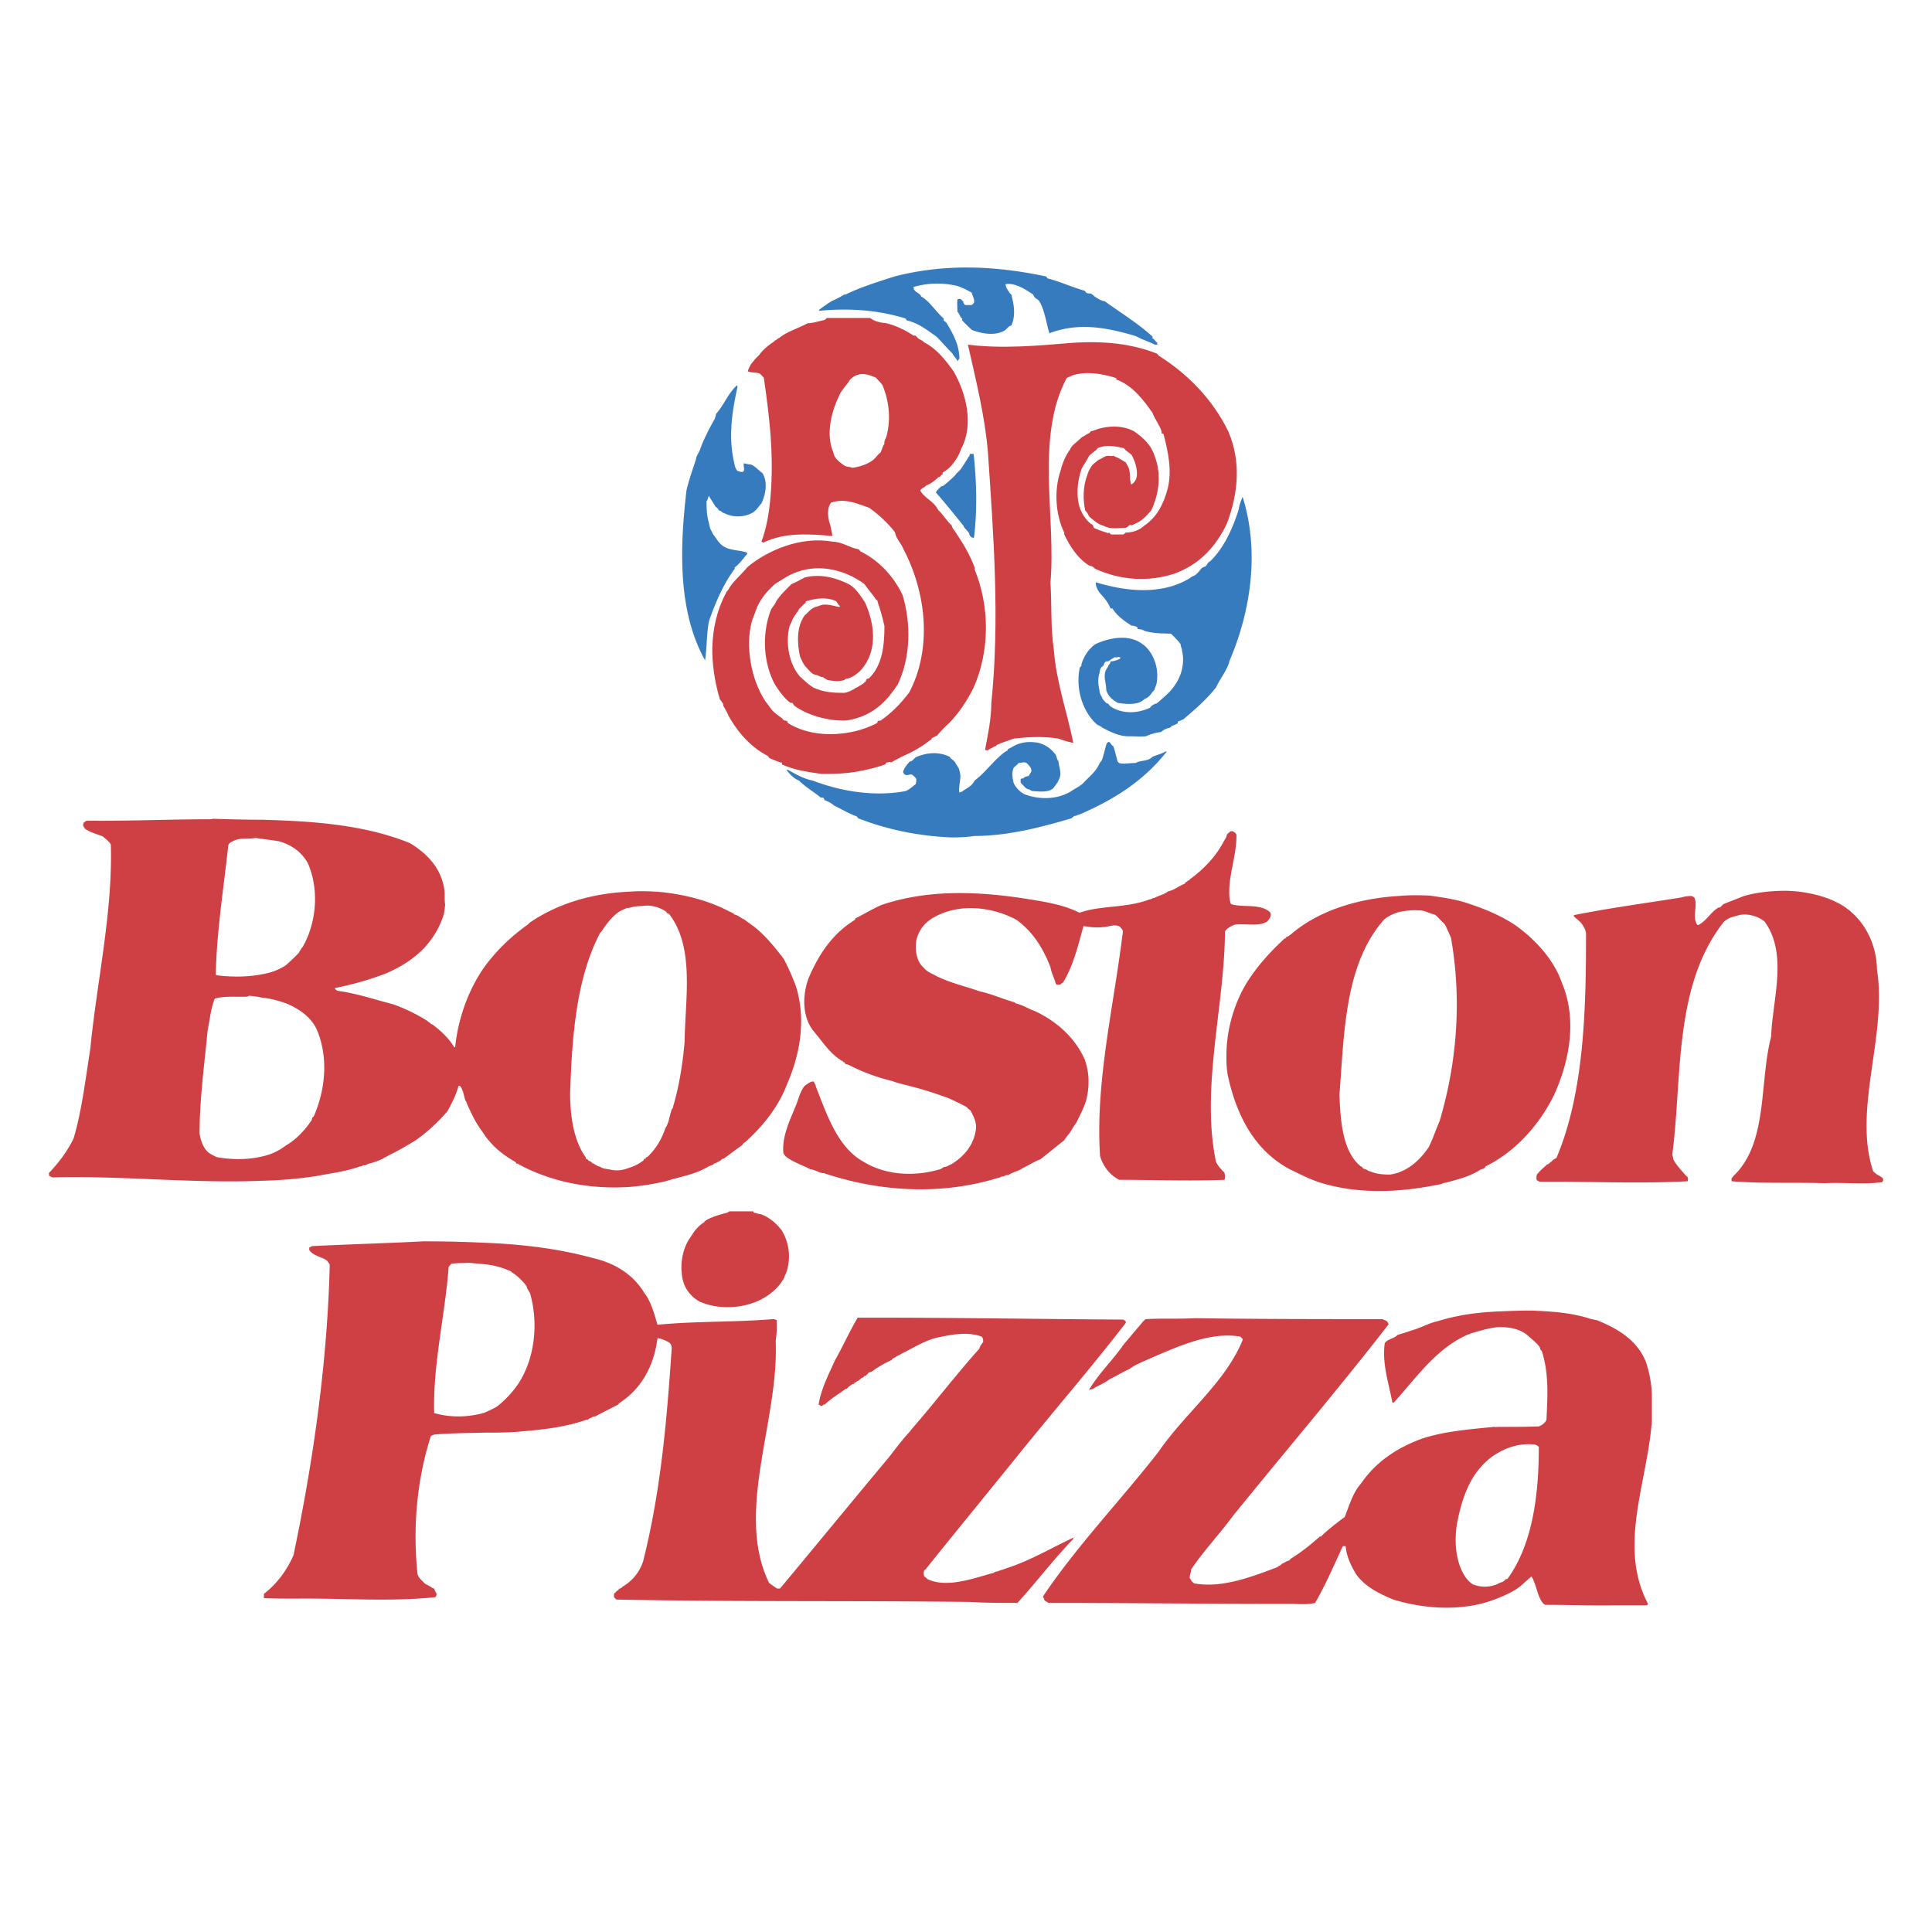
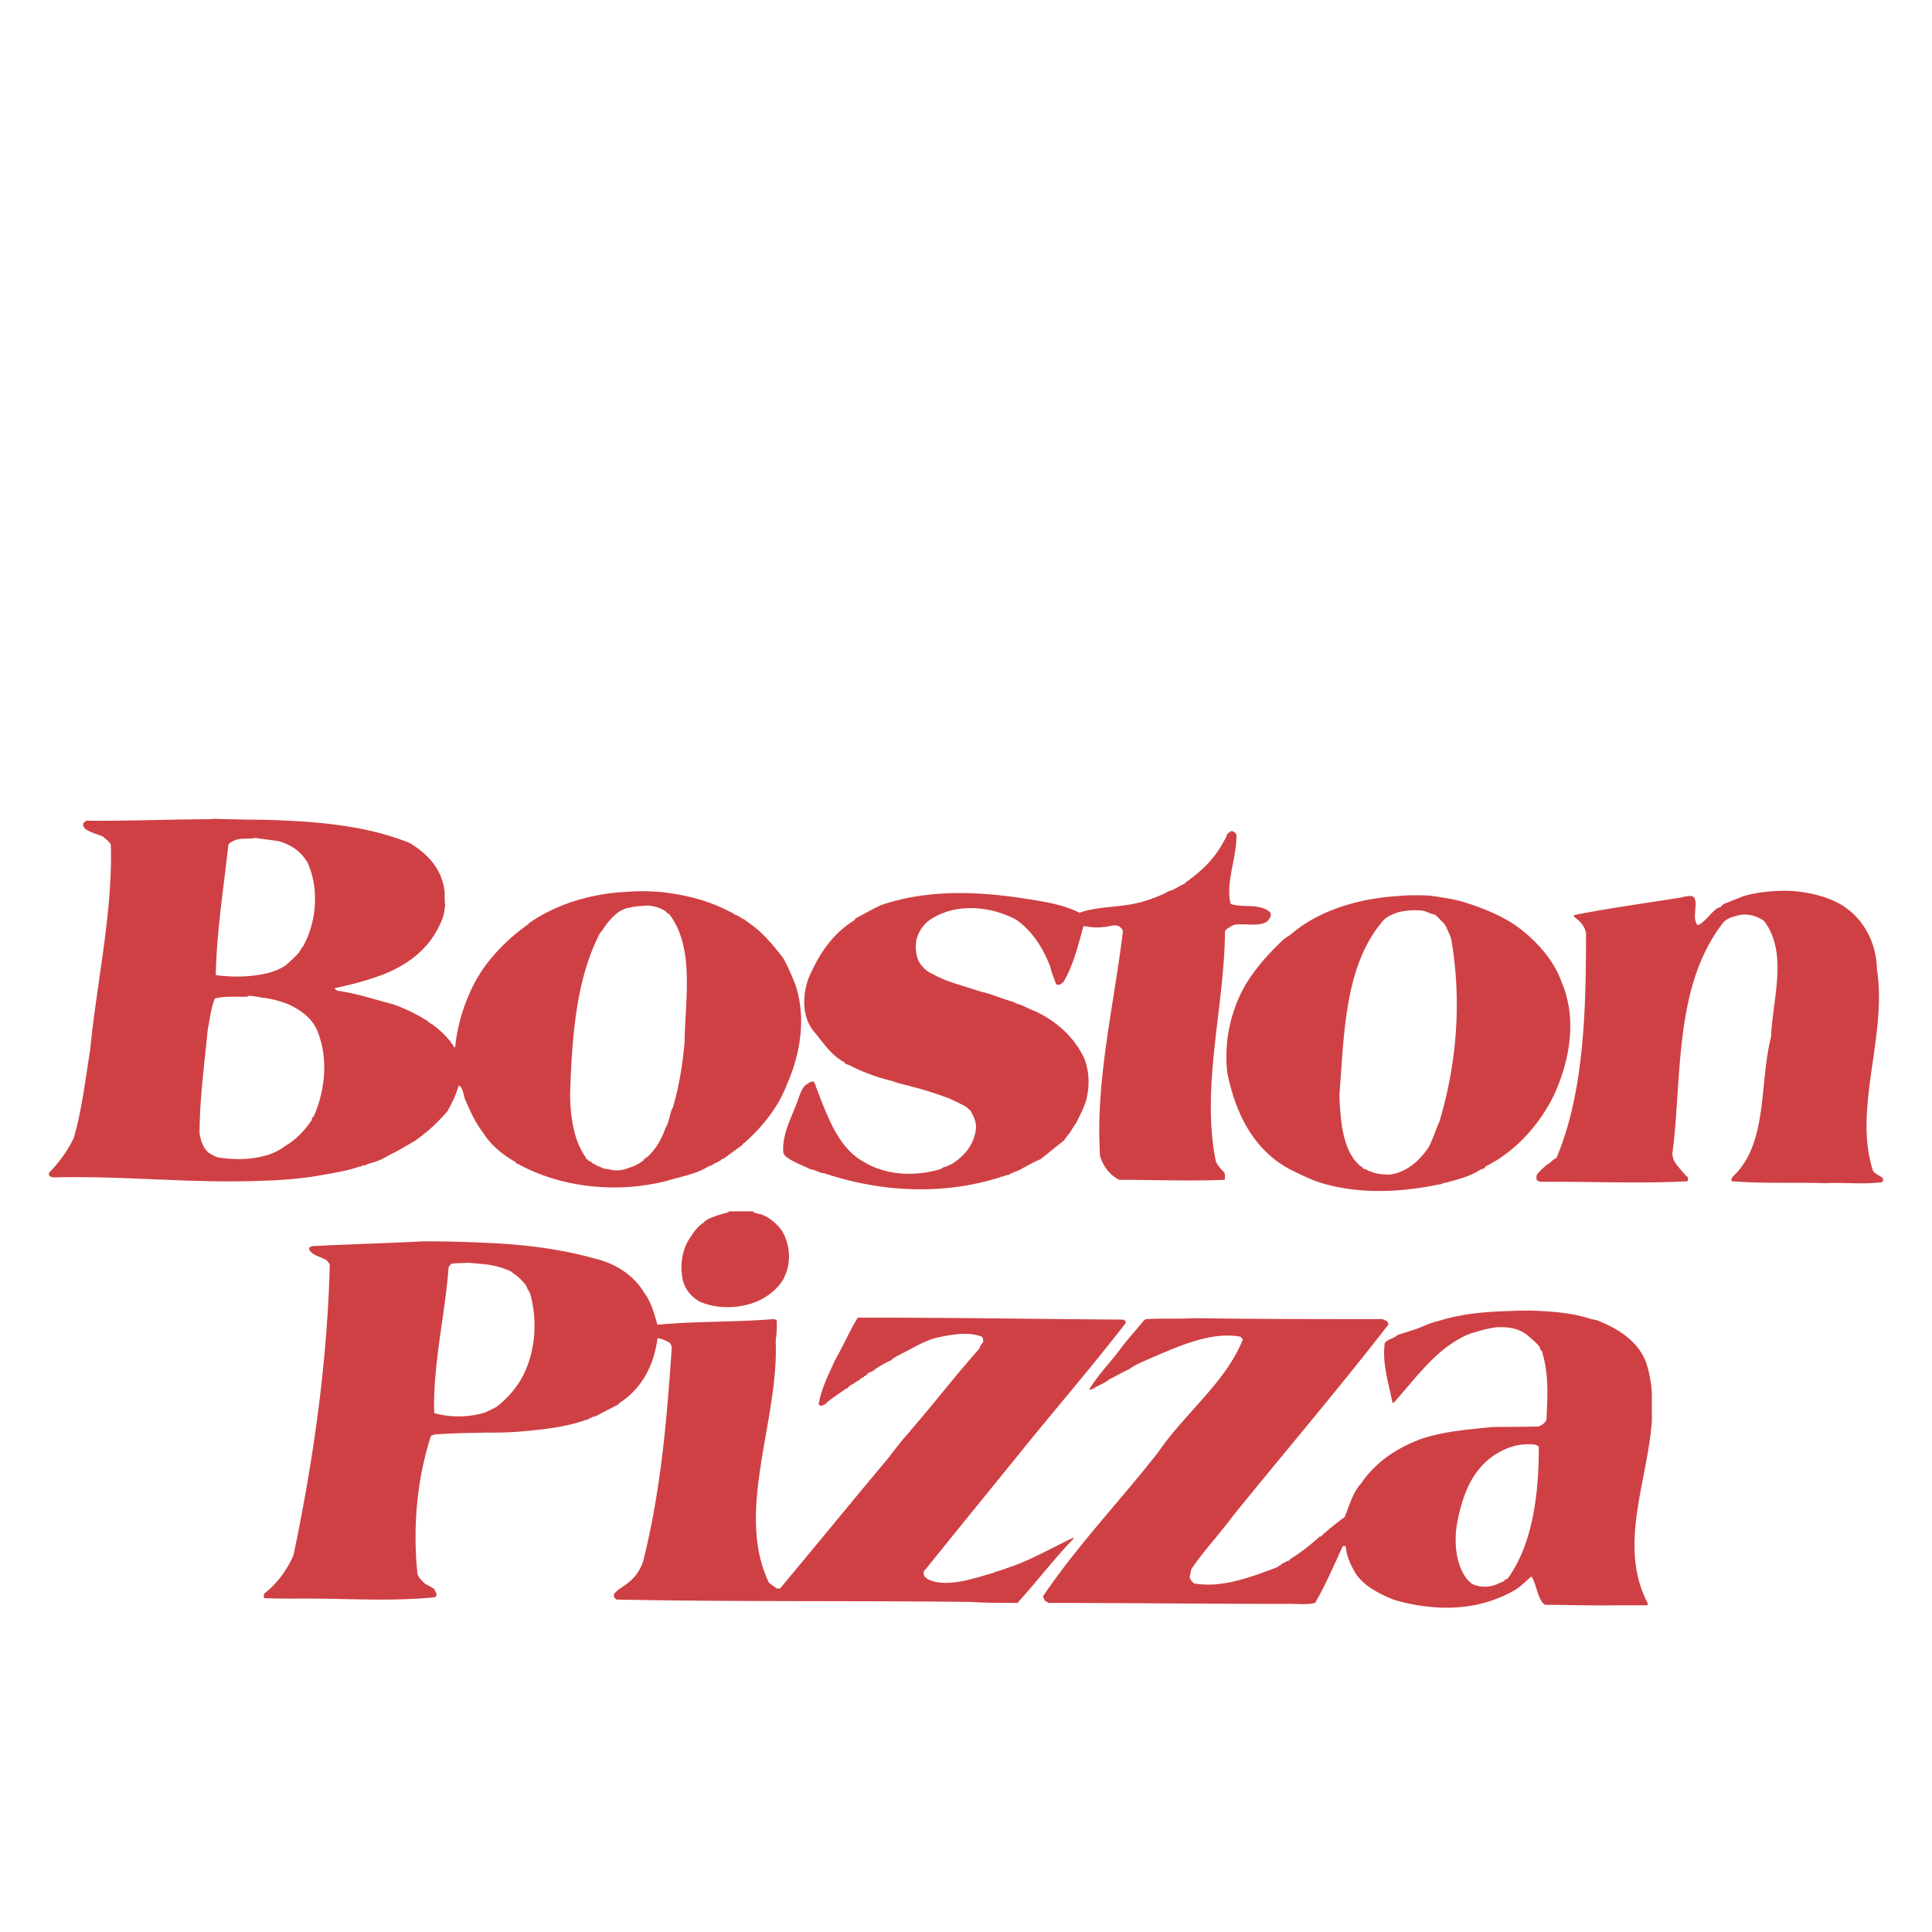
<svg xmlns="http://www.w3.org/2000/svg" width="2500" height="2500" viewBox="0 0 192.756 192.756">
  <g fill-rule="evenodd" clip-rule="evenodd">
    <path fill="#fff" d="M0 0h192.756v192.756H0V0z" />
    <path d="M62.735 118.426a23.648 23.648 0 0 0 3.664-.572c1.523-.475 2.95-.666 4.283-1.475.19-.096.38-.096.57-.285.286-.096.477-.238.667-.334l.143-.143c.19 0 .285-.143.381-.189.57-.43 1.094-.811 1.617-1.189l.048-.096.142-.143h.047c1.809-1.619 3.379-3.568 4.235-5.854 1.332-3.045 1.903-6.566.857-9.803a23.918 23.918 0 0 0-1.189-2.665l-.143-.19-.095-.143-.095-.096c-.761-.999-1.761-2.142-2.713-2.855-.38-.285-.666-.476-.904-.667-.38-.142-.523-.38-.951-.475-.19-.19-.381-.238-.571-.333-1.999-1.047-4.188-1.619-6.614-1.903-1.095-.095-2.237-.143-3.379-.048-3.616.143-7.138 1.189-9.897 3.093l-.143.143-.047.047c-1.666 1.19-2.998 2.475-4.188 4.045-1.618 2.188-2.76 5.233-3.046 8.185h-.095c-.571-.951-1.428-1.713-2.189-2.283-.19 0-.19-.191-.333-.191l-.143-.143a17.657 17.657 0 0 0-3.426-1.666c-1.856-.475-3.665-1.094-5.473-1.332-.238-.047-.286-.189-.333-.189 0-.191.19-.096.428-.191a30.213 30.213 0 0 0 4.568-1.332c2.713-1.143 4.759-2.855 5.758-5.615.143-.38.19-.856.238-1.285-.095-.523 0-1.095-.095-1.57-.333-2.189-1.856-3.617-3.426-4.568-4.568-1.856-9.707-2.189-14.751-2.332-1.666 0-3.284-.047-4.901-.095l-.143.047c-4.139 0-8.327.19-12.419.143-.19.047-.19.143-.333.19-.048.142-.048.285-.048.333l.19.285c.523.38 1.189.523 1.76.761.333.286.619.476.81.809.189 6.805-1.381 13.562-2.047 20.366-.475 2.998-.856 6.234-1.665 8.947-.666 1.379-1.57 2.521-2.475 3.473l.048.285.333.143c6.995-.189 13.895.619 20.89.334a42.282 42.282 0 0 0 5.472-.477c1.476-.285 2.998-.475 4.283-.951.285 0 .333-.191.476-.096.285-.096.333-.189.476-.189a8.59 8.59 0 0 0 1.333-.477c.19-.143.38-.189.57-.332 1-.477 1.856-1 2.665-1.477 1.285-.904 2.284-1.855 3.236-2.949.428-.809.857-1.617 1.094-2.521h.143c.286.332.381.904.477 1.236.047.285.19.332.19.477.476 1.047.903 1.998 1.57 2.854.856 1.381 1.998 2.285 3.331 3.047l.047.143h.144l.143.094c3.282 1.762 7.088 2.475 10.943 2.239zm86.605 23.935c-.094.047-.189 0-.285 0-2.379.238-4.949.428-7.232 1.189-2.57.951-4.615 2.379-6.043 4.473-.809.904-1.143 2.141-1.619 3.33l-.189.145-.143.094c-.666.523-1.428 1.096-2.047 1.713h-.143l-.047.096-.145.096a19.242 19.242 0 0 1-2.711 2.047l-.096.143c-.285.047-.477.236-.762.332-.094.191-.332.191-.428.334-2.521.951-5.568 2.141-8.328 1.617-.141-.143-.285-.238-.285-.332l-.143-.191c0-.332.143-.57.143-.855 1.236-1.857 2.76-3.428 4.234-5.426 5.092-6.281 10.564-12.705 15.467-19.035a.673.673 0 0 0-.191-.332l-.428-.191c-6.186 0-12.324 0-18.701-.094-1.617.094-3.236 0-4.807.094-.189 0-.189.096-.332.191-.666.809-1.332 1.57-2 2.379-1.094 1.57-2.379 2.76-3.426 4.473.191 0 .477-.094.619-.238.57-.285.998-.475 1.428-.809.715-.332 1.285-.713 1.951-.998.713-.523 1.428-.762 2.141-1.096 2.666-1.141 6.043-2.711 8.994-2.141l.096.143.094.047v.143c-1.76 4.283-5.709 7.234-8.422 11.184-3.711 4.758-8.137 9.375-11.516 14.418.143.143.143.334.191.381l.381.238c7.756 0 15.607.096 23.553.096 1-.049 2.094.143 3.047-.096 1.047-1.809 1.902-3.807 2.76-5.662h.285c.096 1.094.57 1.998 1.047 2.807.904 1.238 2.236 1.904 3.711 2.521 3.283 1 7.139 1.191 10.326-.094a12.467 12.467 0 0 0 1.809-.857c.619-.381 1.047-.855 1.617-1.332h.049c.477.809.57 1.998 1.143 2.664l.189.143c2.285 0 4.615.096 7.139.049h3.045l.096-.143c-3.047-5.758-.049-12.135.381-18.273v-2.713a11.811 11.811 0 0 0-.572-3.092c-.855-2.238-2.902-3.428-4.949-4.236-.189 0-.332-.096-.523-.096-1.998-.666-3.949-.76-5.947-.855h-.049c-1.141 0-2.283.047-3.426.096-1.902.094-3.854.332-5.852.951-.857.189-1.428.523-2.238.809-.617.191-1.141.381-1.807.57-.334.334-.762.381-1.096.619l-.189.191c-.285 2.045.381 3.949.762 5.947h.143c2.236-2.475 4.234-5.424 7.422-6.805.191 0 .238-.143.43-.143.762-.238 1.617-.477 2.426-.57 1.096-.049 2.094.094 2.951.713.475.428 1.047.857 1.332 1.285.047.143.047.332.191.332.76 2.381.57 4.711.475 6.9-.143.334-.428.523-.762.666-1.285.046-2.713.046-4.189.046zm0 15.703a3.151 3.151 0 0 1-2.283.047c-.189-.047-.572-.381-.809-.713-1.047-1.477-1.189-3.713-.857-5.521.334-1.713.857-3.426 1.762-4.758.57-.809 1.283-1.57 2.188-2.094 1.096-.666 2.332-1.047 3.76-.904a.784.784 0 0 1 .428.238c0 4.426-.523 9.613-3.141 13.182h-.143l-.094.096-.096.094-.143.096c-.191.046-.381.142-.572.237zM48.364 123.992a124.916 124.916 0 0 0-5.995-.143h-.144c-3.616.191-7.328.285-11.087.477l-.286.143v.238c.429.617 1.19.666 1.761 1.047.095.143.238.285.286.428-.238 9.66-1.618 19.463-3.617 28.98-.713 1.617-1.712 2.902-2.95 3.854V159.445c1.047.049 2.046.049 3.283.049 4.616-.049 9.327.332 13.801-.143.095-.049.143-.238.143-.334-.143-.238-.19-.381-.238-.523-.285-.047-.333-.238-.476-.238-.19-.143-.381-.189-.476-.285-.334-.332-.571-.523-.714-.904-.477-4.568-.096-9.326 1.332-13.799l.333-.143c1.666-.145 3.331-.145 5.044-.191 1.285 0 2.57 0 3.902-.143 2.142-.189 4.235-.428 6.233-1.143h.143l.047-.047c.143-.096.19-.143.333-.143.096-.143.286-.143.381-.143.762-.43 1.476-.762 2.284-1.189l.096-.145.095-.047.143-.096.048-.047c1.999-1.381 3.188-3.617 3.521-6.234l.047-.047c.38.047.904.285 1.19.477.143.189.19.332.19.523-.477 6.947-1.047 14.084-2.855 21.27-.381 1.143-1.095 1.951-2.046 2.523l-.096.094-.143.096h-.095l-.096.143-.143.096-.285.285v.334l.237.236c11.659.238 23.365.096 35.262.238 1.618.096 3.188.096 4.758.096 1.902-2.094 3.711-4.473 5.566-6.377v-.144l.145-.047c-2.189.998-4.379 2.332-6.758 3.092-.334.145-.619.191-.951.334-.238 0-.383.189-.572.189-1.999.572-4.568 1.477-6.423.572-.096-.143-.333-.238-.333-.334l-.048-.285c.048-.143.048-.285.191-.332 2.902-3.617 5.901-7.281 8.946-11.041 3.664-4.568 7.518-8.994 11.041-13.562v-.143c-.145-.143-.24-.189-.334-.189-8.232-.049-16.322-.191-24.745-.191h-1.665c-.856 1.428-1.475 2.855-2.284 4.283-.619 1.381-1.379 2.855-1.618 4.379l.239.143c.189 0 .189-.143.38-.143.714-.668 1.333-1 2.093-1.57h.096l.143-.145.095-.094c.143-.096.286-.191.333-.238h.143l.047-.143c.238 0 .238-.191.429-.191l.142-.143.048-.047.143-.096.143-.047.096-.143h.142l.095-.143.096-.049.095-.143c.333-.047.523-.238.714-.381.523-.332 1-.617 1.57-.855l.095-.143c.333-.143.428-.287.714-.381l.143-.096c1.189-.57 2.236-1.285 3.568-1.617 1.523-.334 3.141-.619 4.474-.096.143.143.143.332.143.523-.143.189-.334.428-.381.666-2.38 2.664-4.521 5.473-6.805 8.09l-.095.143c-.667.713-1.333 1.57-2.094 2.57-3.664 4.377-7.281 8.803-10.897 13.133h-.286a11.803 11.803 0 0 1-.809-.57c-3.426-7.092 1-16.133.666-24.127a10.28 10.28 0 0 0 .096-2.094l-.286-.096c-3.901.334-7.804.191-11.61.572-.286-1.047-.667-2.379-1.285-3.141-1.095-1.855-2.95-2.998-4.996-3.475-3.57-.994-7.282-1.423-10.946-1.566zm0 16.942c-1.57.475-3.426.523-5.044.047-.143-4.758 1.047-9.564 1.428-14.418 0-.191.048-.191.19-.381l.095-.096c.714-.096 1.095-.047 1.618-.096h.143l1.57.145a8.173 8.173 0 0 1 2.617.713l.096.096.143.094c.476.334.714.572 1.142 1.047l.19.287c.048.238.19.381.333.666.857 2.998.477 6.52-1.189 9.041a10.153 10.153 0 0 1-2.094 2.236c-.382.238-.81.427-1.238.619zm26.79-20.082l.048.143c.285 0 .38.143.713.143.857.334 1.475.857 2.046 1.57.762 1.189.999 2.809.476 4.283-.047.143-.143.238-.19.477-.523.951-1.332 1.666-2.332 2.189-1.76.902-4.235 1.047-6.138.189-.999-.57-1.713-1.57-1.761-2.902-.143-1.238.238-2.713.952-3.617.285-.477.666-1 1.284-1.379l.048-.096.285-.191c.571-.285 1.333-.523 1.951-.666l.238-.143h2.38zm64.336-31.454c-3.949.238-7.852 1.427-10.564 3.711l-.428.334c-.238 0-.143.19-.334.19-1.379 1.285-2.521 2.521-3.568 4.091-1.381 2.094-2.236 4.902-2.236 7.568v.332c0 .617.049 1.285.189 1.902.953 4.188 2.855 7.377 6.141 9.137 1.094.523 1.998 1 3.045 1.332 2.475.762 5.092.953 7.756.762a31.34 31.34 0 0 0 3.998-.57c.332 0 .475-.191.76-.191 1.238-.332 2.381-.617 3.428-1.283.189-.096.475-.096.523-.334 2.998-1.475 5.377-4.141 6.852-7.137 1.617-3.57 2.283-7.662.762-11.232-.857-2.426-2.809-4.424-4.711-5.757-1.381-.904-2.951-1.57-4.568-2.094-1.189-.428-2.617-.618-3.902-.809h-.096c-1.049-.048-2.047-.048-3.047.048zm0 27.6a4.907 4.907 0 0 1-.809.189c-.666 0-1.381-.047-2-.332-.189 0-.236-.143-.428-.191l-.143-.047c-.189 0-.143-.238-.332-.238-1.855-1.475-2.047-4.664-2.143-7.137.477-5.998.477-13.039 4.473-17.513.334-.285.811-.523 1.381-.713.619-.143 1.332-.237 2.047-.19h.047c.189 0 .428.048.619.096.332.143.57.238.951.333l.238.19c.238.238.381.428.666.667l.189.285c.143.333.334.713.523 1.19 1.047 5.948.666 12.182-1.141 18.272-.381.857-.666 1.762-1.096 2.617-.805 1.141-1.71 2.045-3.042 2.522zm38.783-28.123c1.807.048 3.807.476 5.328 1.333 2.238 1.285 3.617 3.76 3.664 6.52 1.047 6.566-2.426 13.99-.379 20.129.189.189.379.332.666.475.143.096.189.096.332.285 0 .096 0 .287-.143.334-1.855.238-3.76 0-5.662.096-3.236-.096-6.234.047-9.279-.191l-.049-.094v-.145c0-.094.145-.189.191-.285 3.473-3.283 2.568-9.279 3.76-13.895.143-3.76 1.713-8.28-.666-11.516-.668-.523-1.666-.809-2.523-.619-.332.095-.617.143-1.047.333-.143.095-.332.191-.475.333-5.045 6.376-4.141 15.56-5.141 23.173 0 .191.096.334.096.523.285.572.809 1.096 1.285 1.666.143 0 .143.191.189.285l-.047.238c-4.379.238-8.994.049-13.514.049h-1.238l-.285-.143-.047-.145c0-.094 0-.285.047-.428.332-.428.666-.666 1-1l.143-.047c.143-.143.332-.238.475-.428l.096-.049.238-.141c2.807-6.615 2.949-15.086 2.949-22.415a1.957 1.957 0 0 0-.332-.808c-.238-.381-.572-.572-.904-.904l.047-.095c3.57-.713 7.139-1.189 10.707-1.76.477-.143.809-.143 1.047-.143l.238.143c.381.76-.238 1.951.285 2.712l.096.048c.809-.381 1.285-1.333 2.047-1.761h.143l.143-.143.189-.19c.715-.286 1.332-.523 2.047-.809 1.332-.38 2.76-.523 4.188-.523h.095v.002zm-55.294-5.949l.236.143.145.191c.047 2.188-.951 4.378-.668 6.519.049.143.049.333.145.428 1.094.333 2.379 0 3.473.523l.238.143c.096.095.191.095.238.333v.095c-.047.286-.191.428-.334.619-.855.571-2.094.19-3.236.333-.189.048-.379.143-.666.333-.141.095-.236.19-.332.334-.049 7.518-2.428 15.607-.904 22.982.238.477.523.762.855 1.096 0 .094.049.189.049.332 0 .096 0 .285-.049.381-3.52.143-6.947 0-10.514 0-.904-.475-1.572-1.283-1.904-2.379-.477-7.471 1.379-14.941 2.283-22.412l-.047-.144c-.049-.095-.143-.19-.287-.333-.521-.285-1.094.048-1.617.048-.809.095-1.332 0-1.951-.096l-.047.047c-.523 1.904-1.047 4.045-2.047 5.616-.143 0-.143.143-.332.191h-.287l-.094-.145c-.143-.523-.428-1.045-.523-1.617-.762-1.951-1.76-3.522-3.379-4.711-2.475-1.333-5.71-1.666-8.184-.286-.81.428-1.522 1.142-1.809 2.284-.143.904-.048 2.046.666 2.712.333.381.571.523 1 .715 1.427.807 3.045 1.141 4.663 1.711 1.143.238 2.283.762 3.475 1.096l.094.096c.668.143 1.334.57 2 .809 2.189 1.047 3.949 2.664 4.9 4.807.477 1.332.477 2.711.143 4.043-.238.811-.619 1.477-.951 2.189-.189.285-.334.477-.523.809-.189.334-.523.666-.715 1-.664.523-1.475 1.189-2.141 1.713l-.238.189c-.617.238-1.047.523-1.807.904-.383.287-.904.334-1.381.668h-.143c-.191 0-.238.143-.43.143-.236 0-.283.143-.475.143-5.71 1.76-11.849 1.379-17.369-.477-.476 0-.809-.332-1.332-.381-.952-.477-1.856-.762-2.522-1.332-.048-.096-.143-.143-.19-.334-.143-1.713.714-3.33 1.332-4.9.19-.523.38-1.189.714-1.666l.19-.189c.143-.049.286-.238.619-.334h.19c.047.191.189.285.189.477 1.143 2.902 2.189 6.09 4.759 7.518 2.189 1.334 4.997 1.523 7.614.762.095 0 .238-.143.428-.236.286 0 .476-.191.762-.287 1.19-.76 2.237-1.855 2.427-3.568.049-.666-.285-1.285-.571-1.809a.899.899 0 0 1-.333-.285c-.476-.285-1.094-.572-1.809-.904-1.046-.381-2.427-.857-3.617-1.143-.809-.238-1.427-.332-1.998-.57a19.251 19.251 0 0 1-4.092-1.475 1.84 1.84 0 0 0-.619-.238l-.047-.143-.143-.049-.143-.143h-.095l-.143-.143-.095-.047c-1.047-.762-1.618-1.713-2.474-2.713-1.143-1.381-1.19-3.521-.524-5.33 1.047-2.426 2.379-4.425 4.616-5.805l.048-.143c.856-.428 1.618-.904 2.569-1.333 4.758-1.617 9.85-1.379 14.846-.57 1.762.286 3.426.57 4.949 1.333 2.141-.763 4.617-.429 6.996-1.333.189 0 .238-.143.475-.143.43-.238.951-.333 1.381-.666.57-.096 1.047-.524 1.664-.761l.049-.143c.191 0 .191-.19.381-.19l.094-.143.096-.047c1.189-.905 2.332-1.999 3.189-3.569.141-.286.332-.476.381-.809l.141-.143c.096-.048.143-.143.287-.191h.142zm-96.837.762c.571.095 1.094.143 1.666.238 1.19.333 2.236 1 2.902 2.188 1.047 2.379.952 5.425-.285 7.947-.143.19-.143.381-.381.571 0 .143-.142.19-.19.381-.428.476-.809.809-1.332 1.285-.714.476-1.523.763-2.379.905-1.475.285-3.045.285-4.568.094l-.047-.094c.095-4.283.761-8.424 1.237-12.754 0-.047 0-.19.143-.333.142-.095.38-.238.666-.333.571-.19 1.285-.047 1.951-.19.236.047.426.095.617.095zm0 15.845c.904.096 1.76.334 2.522.619 1.285.57 2.569 1.428 3.093 2.949.999 2.666.667 5.76-.476 8.328-.143 0-.143.191-.19.334-.666.998-1.57 1.951-2.569 2.521a5.793 5.793 0 0 1-2.379 1.096c-1.38.332-2.903.332-4.378.094-.238-.047-.476-.189-.809-.381-.571-.332-.904-1.143-1.046-1.998 0-3.426.476-6.805.809-10.326.238-1.189.333-2.236.713-3.141 1.047-.285 2.142-.143 3.236-.191l.19-.094c.427.048.855.095 1.284.19zm36.593-8.945c.571-.19 1.237-.19 1.809-.238h.19c.476.048 1.047.19 1.522.476l.143.096c.096 0 .096.238.333.238 2.617 3.332 1.618 8.566 1.57 12.8-.19 2.141-.523 4.33-1.142 6.424 0 .191-.19.285-.19.477-.19.523-.238 1.189-.571 1.664-.428 1.238-.999 2.143-1.808 2.904l-.143.047-.047.143h-.144l-.047.143a4.352 4.352 0 0 1-1.476.762c-.618.238-1.237.334-1.951.143-.285-.047-.618-.047-.951-.285-.19 0-.238-.096-.477-.191l-.095-.094c-.238 0-.238-.238-.429-.238l-.047-.047c-.19 0-.048-.191-.333-.191v-.143c-1.237-1.666-1.57-4.234-1.57-6.424.19-5.473.57-11.373 2.998-15.988l.143-.143c.428-.667.951-1.381 1.665-1.904.19-.143.523-.285.856-.428.097-.003.144-.003.192-.003z" fill="#cf4044" />
-     <path d="M112.557 73.457c-.902 0-1.76-.429-2.57-.856-.189-.19-.428-.19-.664-.428-1.285-1.238-2-3.332-1.619-5.425 0-.239.238-.239.191-.476.236-.762.666-1.475 1.379-1.999 1.332-.619 3.283-1.047 4.664-.047 1.047.713 1.713 2.283 1.475 3.807 0 .237-.191.57-.238.808-.332.286-.428.714-.998.904-.572.619-1.762.523-2.666.381-.477-.286-.951-.619-1.141-1.285 0-.571-.191-1.046-.143-1.522 0-.286.143-.571.332-.81 0-.189.238-.237.238-.523.285 0 .57-.095.902-.237l.098-.096-.098-.095c-.189-.048-.236.095-.428 0-.238.095-.475.286-.713.428h-.189l-.143.095c-.098.19-.098.381-.287.428-.143.19-.189.239-.238.619-.189.619-.143 1.142 0 1.761 0 .238.096.428.238.666.047.19.238.38.477.62.238 0 .189.189.428.332 1.094.714 2.617.714 3.902.096.096-.143.285-.333.666-.428l.285-.239c.572-.523 1.143-.952 1.57-1.665.619-.857.951-2.189.666-3.331 0-.238-.143-.428-.143-.666-.189-.286-.523-.619-.951-1.047-.857-.047-1.666 0-2.664-.286-.285-.19-.477-.142-.668-.19l-.047-.19c-.143-.047-.285-.143-.57-.143-.666-.428-1.428-.951-1.904-1.712h-.189c-.238-.619-.619-1.047-1.047-1.523-.191-.238-.428-.619-.428-1.094 3.092.952 6.66 1.285 9.42-.428.191-.19.43-.19.619-.381l.238-.238c.189-.19.238-.429.666-.523.191-.19.238-.428.477-.523 1.332-1.285 2.189-3.141 2.807-5.044l.047-.19c.049-.333.191-.761.381-1.19 1.666 5.283.904 11.231-1.332 16.417v.095c-.332.952-.855 1.522-1.332 2.522-.998 1.237-2.094 2.189-3.283 3.188-.143 0-.238.143-.523.19v.19c-.143.047-.332.19-.57.238l-.191.19c-.334.047-.619.19-.904.428a5.305 5.305 0 0 0-1.521.429c-.715.047-1.047 0-1.475 0h-.289v-.002zM97.139 53.662c-.19 0-.333-.143-.428-.333 0-.238-.333-.429-.571-.81v-.047c-.857-1.047-1.713-2.142-2.76-3.331.048-.19.333-.429.523-.619l.19-.047c.333-.238.809-.667 1.189-1.046l.19-.238c.476-.381.667-.856 1.095-1.476 0-.143.191-.143.191-.428h.379c.287 2.617.381 5.472.049 8.279l-.047.096zm-26.79 12.229c-2.76-4.949-2.522-11.278-1.856-16.988.238-1 .619-2.094.952-3.093 0-.333.333-.666.428-1.046.333-.904.762-1.761 1.285-2.713.19-.285.238-.524.285-.761.81-.904 1.191-2.047 2.094-2.855l.047.143c-.571 2.617-.951 5.14-.285 7.804.047.286.143.428.285.619.19 0 .287.095.476.095l.144-.096c.094-.238-.048-.429 0-.762.189 0 .428.096.618.096.429.047.857.618 1.238.856.571.904.333 2.141-.095 3.045-.286.286-.429.619-.857.904l-.286.144c-.761.332-1.808.332-2.569-.096-.19 0-.238-.19-.476-.238-.143-.095-.143-.285-.38-.38-.191-.333-.429-.667-.667-1.094-.095.094-.095.428-.237.523 0 .523 0 1.19.143 1.809.143.476.143.856.333 1.142l.19.381c.285.333.476.761.904 1.094.666.523 1.665.428 2.475.713v.143c-.381.428-.762.999-1.237 1.332v.143c-1.047 1.38-1.903 3.283-2.57 5.234-.237 1.19-.19 2.522-.38 3.855v.047h-.002zM94.76 83.545c-2.998-.143-6.091-.714-9.136-1.904l-.143-.19c-.714-.238-1.427-.666-2.284-1.095-.19-.19-.619-.428-.952-.523 0-.143-.095-.333-.333-.237-.81-.667-1.523-1.047-2.19-1.713-.571-.238-.904-.619-1.237-1.047l.095-.048c.761.428 1.57.904 2.521 1.095 2.856 1.095 6.187 1.617 9.231 1.046.381-.143.619-.38 1.047-.713 0-.143.095-.38 0-.571-.19-.19-.19-.238-.428-.381-.238 0-.476.143-.714 0l-.143-.238c.143-.476.428-.761.667-1.047.333-.047.381-.286.618-.429l.095-.047c1.047-.428 2.189-.523 3.283 0 .096.238.429.333.571.619s.381.476.428.904c.191.619-.143 1.333-.047 2.046l.285-.095c.381-.333.952-.476 1.237-1.095 1.143-.856 1.998-2.141 3.094-2.903l.189-.095.049-.143.381-.19c.809-.524 1.76-.619 2.711-.428.572.19 1.047.428 1.477.952.381.333.236.666.475.856 0 .333.191.856.191 1.332-.049.381-.191.571-.285.809-.145.143-.191.286-.43.571-.428.428-1.428.333-1.998.285-.238 0-.238-.143-.523-.19-.285-.095-.428-.38-.715-.618 0-.048-.047-.238 0-.429.191 0 .287-.047.43-.19l.381-.095c.047-.143.189-.333.236-.428v-.19c-.047-.237-.236-.428-.475-.666-.285-.143-.428 0-.811 0-.047.143-.236.238-.475.476-.189.476-.143.904 0 1.523.189.428.666.951 1.143 1.142 1.57.571 3.283.476 4.615-.333.381-.285.809-.428 1.236-.856.523-.571 1.191-1.047 1.57-1.904l.238-.333c.189-.523.287-1.047.477-1.665l.143-.144h.096c.189.096.189.286.428.429.189.523.285 1.047.428 1.523l.145.143c.475.143.998 0 1.664 0 .43-.286 1.236-.143 1.666-.619.428-.19.904-.285 1.285-.523h.141c-2.283 2.903-5.186 4.759-8.707 6.282-.189 0-.236.143-.523.143l-.285.237c-3.045.905-6.377 1.761-9.66 1.761-.952.143-1.713.143-2.332.143h-.141v-.002zm.761-47.49c-.048-.286-.333-.428-.476-.761-.476-.476-1.142-1.237-1.617-1.713-.904-.619-1.667-1.285-2.951-1.618l-.144-.19c-2.759-.856-5.709-1.047-8.612-.762v-.095c.238-.19.428-.333.667-.476.428-.381 1.142-.619 1.76-1l.047-.047h.143c1.571-.762 3.283-1.285 4.901-1.809 4.996-1.285 9.992-1.095 15.133 0l.143.19c1.285.333 2.379.856 3.711 1.237l.143.19c.191.143.477 0 .619.19l.285.237c.285.143.523.381.953.429 1.57 1.142 3.234 2.142 4.758 3.521v.191c.189.047.236.237.477.428v.19h-.24c-.379-.19-.855-.381-1.33-.571l-.572-.285c-2.76-.809-5.615-1.428-8.613-.286l-.047-.143c-.285-.903-.428-2.188-1-3.093-.143-.19-.475-.238-.57-.618-.666-.429-1.713-1.19-2.76-1.047 0 .38.238.57.379.856l.191.19c.238.903.477 2.046 0 3.093-.191 0-.381.238-.57.428-.904.619-2.285.429-3.379 0-.38-.38-.666-.618-.952-.951v-.19l-.095-.048c-.143-.19-.19-.428-.38-.618 0-.429-.048-.81 0-1.237l.19-.048c.238 0 .238.19.38.238l.048.19.143.19h.666l.239-.238v-.19c0-.238-.191-.571-.239-.809-.428-.238-.856-.477-1.427-.666a8.538 8.538 0 0 0-4.377.095v.095c.047.429.618.477.76.857.857.476 1.38 1.427 2.237 2.188v.19l.286.238c.618 1.046 1.285 2.188 1.285 3.568l-.193.29z" fill="#377bbf" />
-     <path d="M85.767 76.93c.856-.143 1.713-.38 2.569-.666l.095-.19c.19.047.286-.143.476 0 .381-.238.714-.381 1.047-.571l.096-.047c1.095-.476 1.903-.952 2.759-1.618l.144-.096v-.095c.286-.096.381-.238.523-.238.428-.523.904-.999 1.237-1.285 1-1.046 1.761-2.189 2.426-3.521 1.619-3.664 1.619-8.089.096-11.801v-.191c-.475-1.285-1.094-2.284-1.808-3.378-.191-.333-.381-.428-.476-.809-.523-.476-.856-1.095-1.332-1.523l-.238-.381c-.523-.666-1.189-.904-1.57-1.57.143-.286.428-.286.619-.523.428-.143.904-.524 1.19-.81.238 0 .238-.285.428-.285v-.191c.904-.475 1.57-1.522 1.856-2.378 1.286-2.427.476-5.568-.761-7.709-.856-1.189-1.666-2.237-2.95-2.903-.19-.237-.429-.237-.619-.428l-.238-.238h-.19c-.857-.571-1.761-.999-2.713-1.237-.571-.047-1.237-.19-1.617-.523H82.485l-.19.19c-.619.143-1.237.333-1.713.333-.952.523-2.046.81-2.855 1.476-.19.048-.238.238-.429.238l-.047.095c-.666.429-1.237.952-1.523 1.38-.38.333-.523.571-.808.904-.144.285-.286.476-.286.714.38.19 1.094 0 1.333.381l.237.237c.619 4.235 1.094 8.423.571 12.848-.143 1.237-.429 2.522-.809 3.521l.189.095c2.142-1.046 4.616-.856 6.9-.666-.096-.429-.143-.952-.333-1.428-.143-.666-.19-1.38.19-1.903.999-.333 1.951-.143 2.855.19.333.095.666.238.951.333.952.666 1.904 1.57 2.57 2.427.095.666.666 1.143.856 1.713 2.237 4.235 2.903 9.851.571 14.276-.856 1.142-1.809 2.094-2.855 2.808l-.286.047-.048.19c-.523.286-1.142.523-1.759.714-2.38.666-5.14.571-7.186-.714l-.048-.19c-.19-.047-.428-.047-.428-.19-.238-.238-.571-.38-1.047-.856-.238-.285-.476-.667-.714-.952-1.427-2.188-1.998-5.472-1.333-7.947.191-.57.333-.856.524-1.428.476-.999 1.047-1.617 1.76-2.283.714-.429 1.237-.809 1.809-1.046 2.332-1.048 4.901-.429 6.663.713.189.095.333.238.476.333.428.618.856 1.047 1.142 1.523l.142.095.048.19c.286.856.476 1.522.666 2.379 0 1.856-.19 3.949-1.57 5.234-.381 0-.19.333-.381.333-.143.19-.333.285-.522.38-.096.095-.239.143-.334.19-.428.286-.856.476-1.189.524-1.095 0-2.046-.048-3.093-.524-.524-.333-.856-.666-1.332-1.094-1.095-1.237-1.476-3.331-1.047-5.044l.189-.38c.143-.477.476-.857.667-1.143l.095-.19c.239-.191.381-.428.667-.619v-.142c1.095-.333 2.189-.428 3.046 0 .19.286.19.333.38.476l-.095.095c-.333-.046-.762-.237-1.38-.237-.333-.047-.714.191-.999.237-.523.191-.762.62-1.047.81-.857 1.189-.762 2.807-.476 4.139.143.286.285.667.476.904.285.285.666.856 1.047.905.333.047.475.237.761.237.19.19.381.19.429.286.618.095 1.095.19 1.713 0l.095-.096c.619-.095 1.047-.428 1.428-.761.285-.286.522-.619.713-.952 1.046-1.856.619-4.188-.19-5.948-.143-.238-.333-.476-.522-.761-.287-.381-.571-.714-1-1-1.38-.714-2.95-1.094-4.472-.714-.476.238-.857.476-1.333.667-.618.618-1.094 1.047-1.522 1.713-.19.476-.429.57-.571.952-.903 2.475-.666 5.282.428 7.328.429.667 1 1.475 1.571 1.856h.19l.19.286c1.332.952 3.331 1.522 5.091 1.475.524-.048 1-.19 1.428-.333 1.617-.571 2.759-1.666 3.807-3.284 1.284-2.712 1.332-6.043.476-8.898-.952-1.999-2.475-3.521-4.236-4.378l-.046-.095-.096-.096c-.905-.143-1.666-.761-2.617-.761-3.141-.571-6.472.857-8.471 2.522-.666.809-1.475 1.475-1.855 2.142-.095.238-.285.333-.285.428-.904 1.666-1.333 3.568-1.38 5.472v.571c.047 1.618.333 3.188.761 4.616.19.142.19.333.333.428v.191c.286.428.477.952.714 1.332.904 1.523 2.141 2.855 3.712 3.665l.19.237c.428.19.714.286 1.094.429h.143v.19c1.237.571 2.617.761 3.997.951h.19c1.186 0 2.376-.047 3.566-.286zm12.706-2.045l-.191-.096c.285-1.522.619-3.045.619-4.615.857-8.328.236-16.608-.334-25.031-.285-3.521-1.189-7.185-1.998-10.754 3.473.428 7.043.096 10.469-.19 2.949-.19 5.807.048 8.424 1.095l.143.19c2.949 1.855 5.424 4.426 6.945 7.566 1.287 2.997 1 6.138-.141 9.184-1.047 2.189-2.619 4.044-5.234 4.997-2.619.856-5.377.666-7.9-.477l-.285-.238-.334-.095c-1.141-.714-1.902-1.903-2.475-3.093v-.191c-.855-1.713-1.045-4.187-.379-6.138.236-.952.57-1.618.951-2.142.143-.428.762-.809 1.189-1.237.285-.143.523-.333.762-.428l.143-.19h.143c1.238-.523 2.902-.666 4.188.048.857.618 1.666 1.284 2.045 2.521.619 1.618.477 3.616-.379 5.377-.238.238-.523.619-.904.904-.238.19-.619.381-1.047.571-.238-.143-.238.095-.57.238-.666 0-1.523.19-2.191-.19-.617-.19-.855-.428-1.426-.904-.143-.143-.143-.38-.43-.619-.236-1.047-.236-2.427.191-3.521.096-.334.238-.619.428-.905.191-.286.43-.38.666-.619.191-.095.428-.19.619-.333.381-.19.619 0 .904-.095.285.142.572.237.855.428l.383.238.094.19c.334.428.334 1.095.334 1.57.096.19 0 .381.143.428.189-.095.285-.238.428-.476.285-.666 0-1.713-.428-2.475-.238-.238-.57-.381-.762-.666-.857-.19-1.76-.381-2.617 0-.189.285-.523.428-.857.762-.189.428-.523.856-.76 1.332-.428 1.237-.572 2.807-.096 4.045.238.523.475.952 1.047 1.428.143 0 .238.19.285.38.381.19.666.286 1.096.428.143 0 .332.19.428.047l.189.191h1.236l.24-.191c.664 0 1.379-.238 1.807-.666 1.285-.857 1.951-2.142 2.381-3.759.428-1.761.047-3.569-.43-5.425l-.189-.048v-.186c-.191-.667-.619-1.095-.904-1.856-.857-1.237-2-2.76-3.617-3.331v-.143c-1.381-.429-2.902-.714-4.33-.285-.143.095-.381.143-.619.285-3.141 5.9-1.047 13.847-1.617 20.414.143 2.189 0 4.378.334 6.662.236 3.236 1.332 6.281 1.949 9.327-.428-.096-.855-.191-1.332-.381l-.143-.048c-1.379-.237-2.949-.19-4.473 0l-.143.048c-.477.19-.904.285-1.523.571l-.143.143c-.191 0-.191.095-.428.19l-.429.239zM85.767 37.339c.57-.095 1.141.143 1.617.333.19.238.476.477.666.762.667 1.618.856 3.426.381 5.14-.095.237-.237.428-.19.713-.19.19-.19.477-.38.857-.286.19-.476.523-.762.761-.381.286-.809.476-1.332.619-.239.047-.477.143-.762.143-.239-.143-.476 0-.857-.286-.428-.286-.952-.714-1-1.237-.809-1.856-.19-4.235.762-6.043.19-.285.523-.666.762-1 .094-.238.428-.523.761-.666.143-.048.238-.048.334-.096z" fill="#cf4044" />
  </g>
</svg>